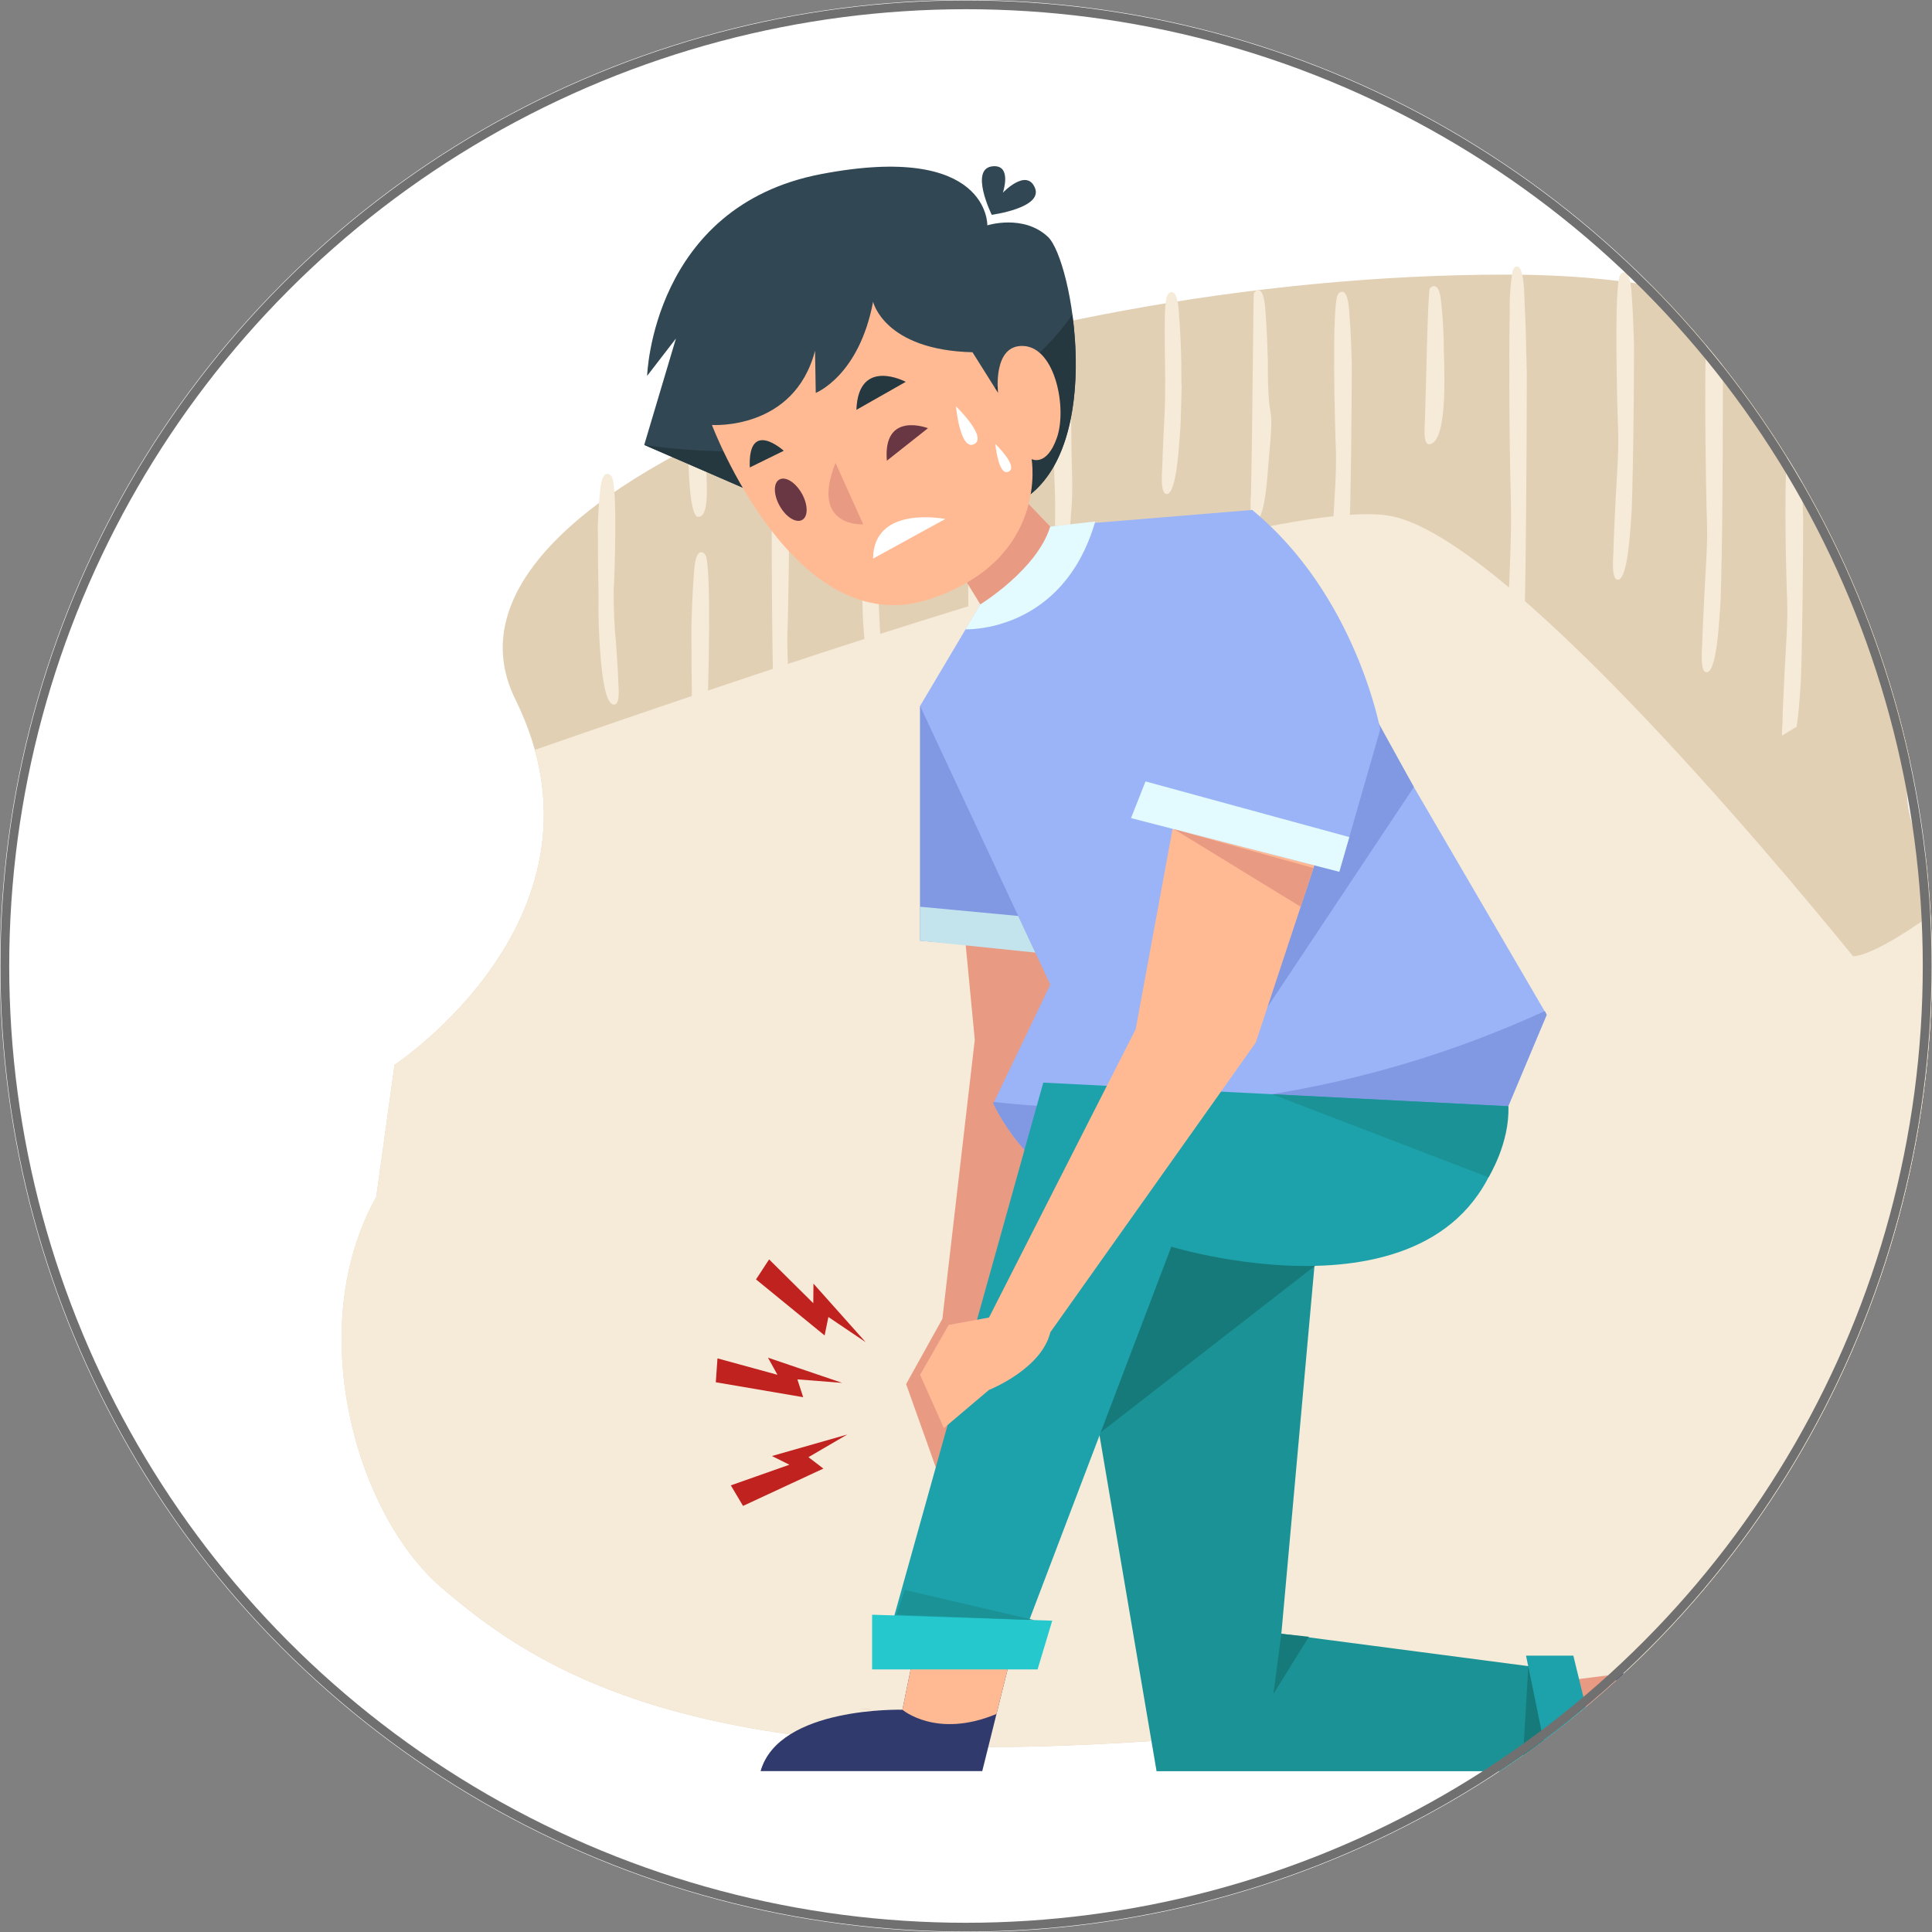
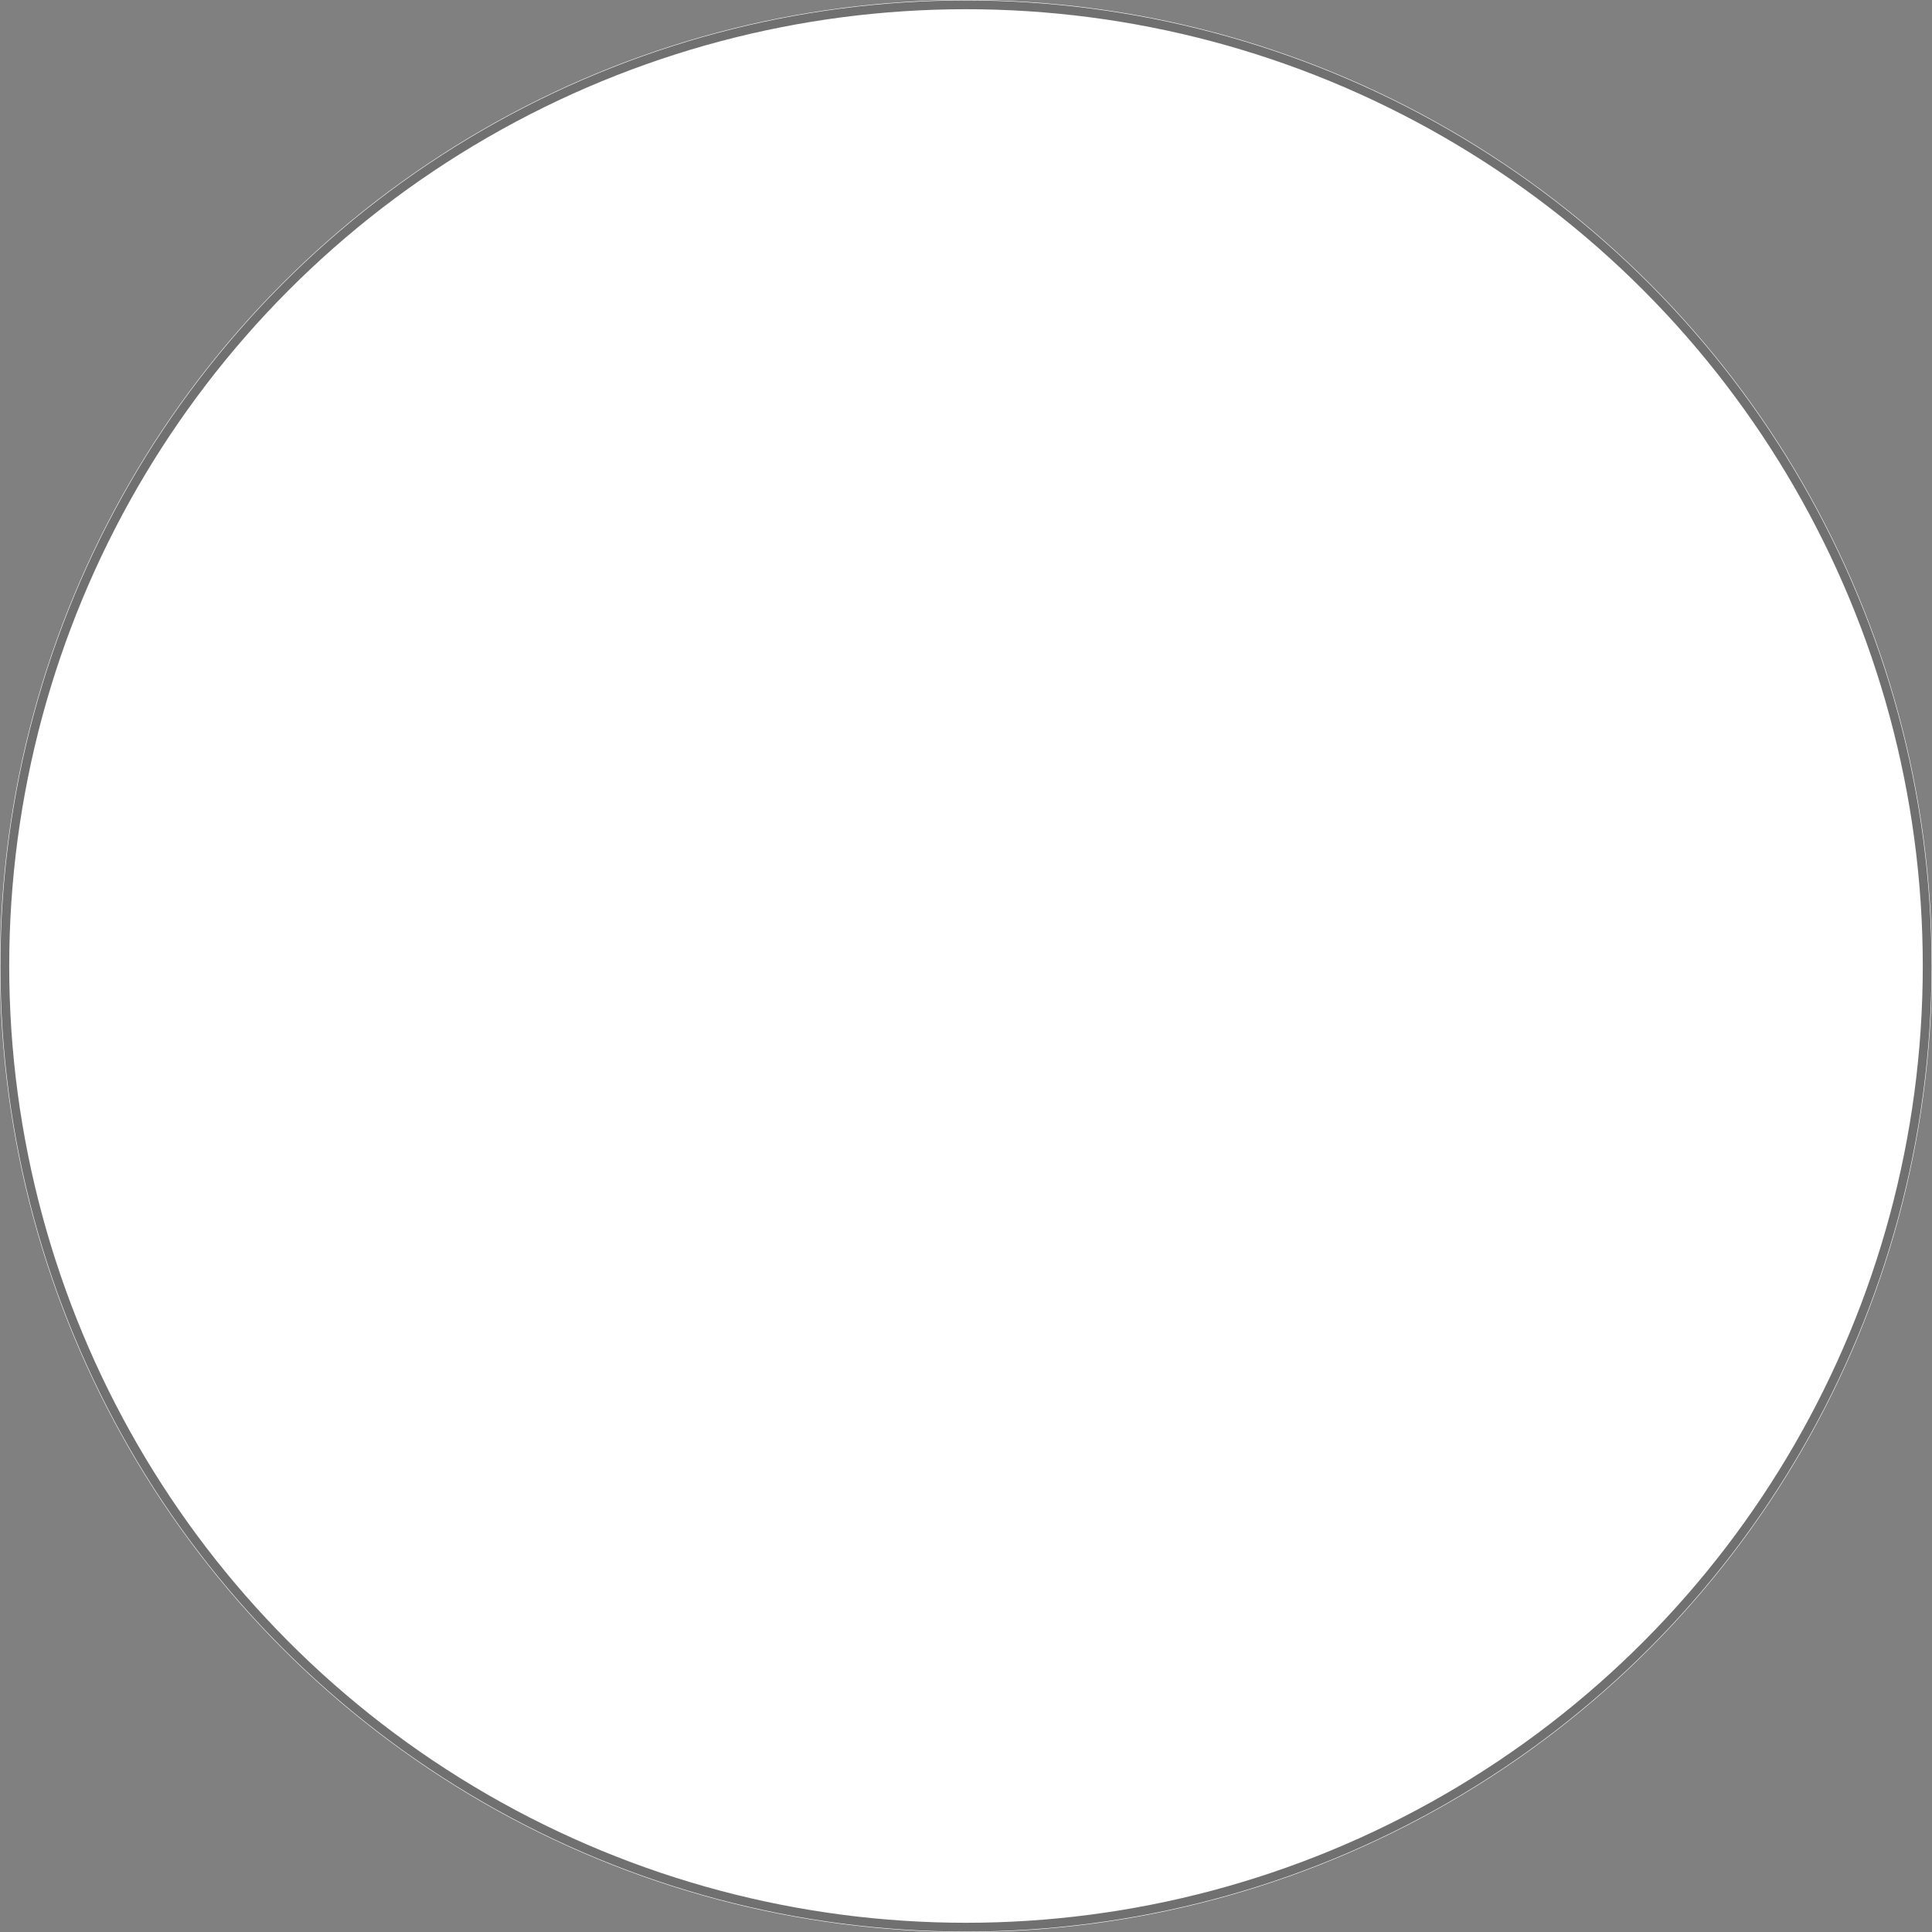
<svg xmlns="http://www.w3.org/2000/svg" id="Ebene_1" viewBox="0 0 220 220">
  <rect x="0" y="0" width="220" height="220" fill="#808080" stroke="none" />
  <defs>
    <style>.cls-1,.cls-2{fill:none;}.cls-3{clip-path:url(#clippath);}.cls-4{fill:#683743;}.cls-5{fill:#e89a82;}.cls-6{fill:#e3faff;}.cls-7{fill:#fff;}.cls-8{fill:#ffba94;}.cls-9{fill:#8198e2;}.cls-10{fill:#c02220;}.cls-11{fill:#c4876c;}.cls-12{fill:#c3e4ed;}.cls-13{fill:#177a7a;}.cls-14{fill:#25373f;}.cls-15{fill:#1da2ab;}.cls-16{fill:#1b9396;}.cls-17{fill:#9ab4f7;}.cls-18{fill:#314854;}.cls-19{fill:#313a6c;}.cls-20{fill:#25c8cc;}.cls-21{fill:#f6ebd9;}.cls-21,.cls-22{fill-rule:evenodd;}.cls-22{fill:#e2d0b5;}.cls-2{stroke:#707070;}</style>
    <clipPath id="clippath">
-       <circle class="cls-1" cx="110" cy="110" r="110" />
-     </clipPath>
+       </clipPath>
  </defs>
  <g id="Gruppe_303">
    <g id="Gruppe_295">
      <g id="Ellipse_94-2">
        <circle class="cls-7" cx="110" cy="110" r="110" />
      </g>
    </g>
    <g id="Gruppe_223">
      <g class="cls-3">
        <path id="Pfad_823" class="cls-22" d="M42.84,136.33l2.09-15.08s25.91-17.02,13.75-41.62c-12.16-24.61,55.43-48.36,112.84-48.36s52.32,38.46,46.95,52.04c-5.37,13.57,6.81,18.29,11.59,35.1,4.77,16.81,3.4,32.91-3.95,44.79-7.35,11.88-28.85,22.31-28.85,22.31l-.68,1.87c-25.56,6.88-51.84,10.73-78.3,11.49-42.56,.98-58.16-9.62-68.02-18.1-9.86-8.48-15.67-29.72-7.43-44.44Z" />
        <path id="Pfad_824" class="cls-21" d="M42.84,136.33l2.09-15.08s17.61-11.57,16.98-29.42h0c-.08-2.18-.42-4.34-1.01-6.44,27.5-9.54,85.1-29.28,97.67-26.59,12.87,2.76,42,37.27,52.45,50.1,2.01-.12,6.17-2.68,11.23-6.39,2.71,4.23,5.87,9.07,7.8,15.89,4.77,16.81,3.4,32.91-3.95,44.79-7.35,11.88-28.85,22.31-28.85,22.31l-.68,1.87c-25.56,6.88-51.84,10.74-78.3,11.49-42.56,.98-58.16-9.62-68.02-18.1-9.86-8.48-15.67-29.72-7.43-44.44Z" />
        <path id="Pfad_853" class="cls-21" d="M205.32,58.8c-.06-1.86-.11-3.75-.26-5.61-.04-.49-.09-2.67-.82-2.72-.23,0-.44,.15-.52,.36-.69,1.3-.32,14.93-.22,17.33,.11,2.57-.14,5.49-.27,8.07-.1,2.05-.21,4.1-.26,6.15,0,.17-.06,.76-.05,1.38l1.67-1.01c.24-1.57,.34-3.32,.38-3.81,.12-1.26,.13-2.6,.17-3.87,.05-1.99,.08-3.99,.11-5.98,.04-3.42,.08-6.84,.08-10.27h0Zm.36-19.16s-.07,6.61-1.06,6.79c-.99,.18-1.13-1.95-1.03-4.07,.11-2.12-.21-5.41,2.09-2.72h0Zm10.32,8.22c-.05-1.39-.11-2.8-.26-4.18-.05-.48-.14-2.05-.81-2.12-.21,0-.4,.1-.51,.28-.72,1-.35,11.17-.24,13.01,.02,2-.07,4-.27,5.99-.1,1.53-.21,3.06-.27,4.59-.01,.42-.24,2.55,.57,2.4,1.04-.2,1.32-4.11,1.42-4.95,.22-2.45,.31-4.9,.27-7.36,.04-2.55,.08-5.1,.08-7.66h0Zm-42.14-5.17c-.06-2.81-.11-5.63-.26-8.43-.03-.52-.02-3.88-.83-3.92-.3-.01-.45,.26-.53,.5-.25,1.59-.36,3.21-.32,4.82-.06,2.92-.06,5.85-.05,8.76,.02,4.09,.06,8.2,.17,12.29,.11,3.96-.14,8.17-.27,12.14-.1,3.08-.21,6.16-.26,9.23-.02,1-.03,2.02,0,3.03,0,.34-.05,1.67,.64,1.41,.69-.26,.84-2.78,.9-3.38,.21-2.08,.33-4.19,.46-6.28,.12-1.91,.13-3.88,.16-5.79,.05-2.99,.09-5.99,.11-8.99,.04-5.13,.08-10.27,.08-15.41h0Zm12.21-3.36c-.06-1.86-.11-3.75-.26-5.61-.04-.49-.09-2.67-.82-2.72-.23,0-.44,.15-.52,.36-.69,1.3-.32,14.93-.22,17.33,.11,2.57-.14,5.49-.27,8.07-.1,2.05-.21,4.1-.26,6.15-.01,.41-.3,3.31,.59,3.09,1.05-.26,1.32-5.61,1.4-6.54,.12-1.26,.13-2.6,.17-3.87,.05-1.99,.08-3.99,.11-5.98,.04-3.42,.08-6.84,.08-10.27h0Zm10.12,3.89c-.05-1.86-.11-3.75-.26-5.61-.04-.49-.09-2.67-.82-2.72-.23,0-.44,.15-.52,.36-.69,1.3-.32,21.57-.22,23.98,.11,2.57-.14,5.49-.27,8.07-.1,2.05-.21,4.1-.27,6.15-.01,.41-.3,3.31,.59,3.09,1.05-.26,1.32-5.61,1.4-6.54,.12-1.26,.13-2.6,.17-3.87,.05-1.99,.08-3.99,.11-5.98,.05-3.41,.09-13.49,.09-16.91h0Z" />
        <path id="Pfad_854" class="cls-21" d="M78.74,71.21c.05-1.86,.11-3.75,.26-5.61,.04-.49,.09-2.67,.82-2.72,.23,0,.44,.15,.52,.36,.69,1.3,.32,14.93,.22,17.33-.11,2.57,.14,5.49,.27,8.07,.1,2.05,.21,4.1,.26,6.15,0,.17,.06,.76,.05,1.38l-1.67-1.01c-.24-1.57-.34-3.32-.38-3.81-.12-1.26-.13-2.6-.17-3.87-.05-1.99-.08-3.99-.11-5.98-.04-3.42-.08-6.84-.08-10.27h0Zm-.36-19.16s.07,6.61,1.06,6.79c.99,.18,1.13-1.94,1.03-4.07-.11-2.12,.21-5.41-2.09-2.72h0Zm-10.32,8.21c.05-1.39,.11-2.8,.26-4.18,.05-.48,.14-2.05,.81-2.12,.21,0,.4,.1,.51,.28,.71,1,.35,11.17,.24,13.01-.02,2,.07,4,.27,5.99,.1,1.53,.21,3.06,.27,4.59,.01,.42,.24,2.55-.57,2.4-1.04-.2-1.32-4.11-1.42-4.95-.22-2.45-.31-4.9-.27-7.36-.04-2.55-.08-5.1-.08-7.66h0Zm42.14-5.17c.05-2.8,.11-5.62,.26-8.43,.03-.52,.02-3.88,.83-3.92,.3-.01,.45,.26,.53,.5,.25,1.59,.36,3.21,.32,4.82,.06,2.92,.06,5.85,.04,8.76-.02,4.09-.06,8.2-.17,12.29-.11,3.96,.14,8.17,.27,12.14,.1,3.08,.21,6.16,.27,9.23,.02,1,.03,2.02,0,3.03,0,.34,.05,1.67-.64,1.41-.69-.26-.84-2.78-.9-3.38-.21-2.08-.33-4.19-.46-6.28-.12-1.91-.13-3.88-.16-5.79-.05-2.99-.09-5.99-.11-8.99-.04-5.13-.08-10.27-.08-15.41h0Zm-12.21-3.37c.05-1.86,.11-3.75,.26-5.61,.04-.49,.09-2.67,.82-2.72,.23,0,.44,.14,.52,.36,.69,1.3,.32,14.93,.22,17.33-.11,2.56,.14,5.49,.27,8.06,.1,2.05,.21,4.1,.27,6.15,0,.41,.3,3.31-.59,3.09-1.05-.26-1.32-5.61-1.4-6.54-.12-1.26-.13-2.6-.17-3.87-.05-1.99-.08-3.99-.11-5.98-.04-3.42-.08-6.84-.08-10.27h0Zm-10.13,3.89c.05-1.86,.11-3.75,.26-5.61,.04-.49,.09-2.67,.82-2.72,.23,0,.44,.15,.52,.36,.69,1.3,.32,21.57,.22,23.98-.11,2.57,.14,5.49,.27,8.07,.1,2.05,.21,4.1,.27,6.15,.01,.41,.3,3.31-.59,3.09-1.05-.26-1.32-5.61-1.4-6.54-.12-1.26-.13-2.6-.17-3.87-.05-1.99-.08-3.99-.11-5.98-.05-3.41-.09-13.49-.09-16.91h0Z" />
        <path id="Pfad_855" class="cls-21" d="M153.93,41.55c-.05-1.86-.11-3.75-.26-5.61-.04-.49-.09-2.67-.82-2.72-.23,0-.44,.14-.52,.36-.69,1.3-.32,14.93-.22,17.33,.11,2.56-.14,5.49-.27,8.07-.1,2.05-.21,4.1-.27,6.15,0,.17-.05,.76-.05,1.38l1.67-1.01c.24-1.57,.34-3.32,.38-3.81,.12-1.26,.13-2.6,.17-3.87,.05-1.99,.08-3.99,.11-5.98,.04-3.42,.08-6.84,.08-10.27h0Zm10.47-2.67c-.05-1.39-.11-2.8-.26-4.18-.05-.48-.14-2.05-.81-2.12-.21,0-.4,.1-.51,.28-.24,.33-.43,11.35-.57,15.32-.01,.41-.24,2.55,.57,2.4,2.22-.41,1.57-9.71,1.57-11.7h0Zm-42.42,9.68c-.06-2.8-.11-5.62-.26-8.43-.03-.52-.02-3.88-.83-3.92-.3-.01-.45,.26-.53,.5-.25,1.59-.36,3.21-.32,4.82-.06,2.92-.06,5.85-.04,8.76,.03,6.5,.23,4.07,.12,10.55-.02,1-.03,2.02,0,3.03,0,.34-.05,1.67,.64,1.41s.84-2.78,.9-3.38c.73-7.23,.33-6.08,.33-13.35h0Zm12.55-6.97c-.05-1.86-.11-3.75-.26-5.61-.04-.49-.09-2.67-.82-2.72-.23,0-.44,.15-.52,.36-.6,1.12-.08,8.67-.31,13.38-.1,2.05-.21,4.1-.27,6.15-.01,.41-.3,3.31,.59,3.09,1.05-.26,1.32-5.61,1.4-6.54,.12-1.26,.13-2.6,.17-3.87,.13-5.41,.01,1.17,.01-4.23h0Zm9.85-.21c-.06-1.86-.11-3.75-.26-5.61-.04-.49-.09-2.67-.82-2.72-.23,0-.44,.15-.52,.36-.07,.13-.16,16.12-.33,22.78-.01,.42-.3,3.31,.59,3.09,1.05-.26,1.32-5.61,1.4-6.54,.78-8.25-.07-3.11-.07-11.36h0Z" />
        <g>
          <g>
            <path class="cls-19" d="M104.02,188.53l-1.26,6.16s-14.05-.4-16.15,6.99h25.24l3.28-13.16h-11.11Z" />
            <path class="cls-8" d="M113.47,195.17l1.66-6.64h-11.11l-1.26,6.16s3.89,3.34,10.71,.48Z" />
            <path class="cls-18" d="M86.16,56.22l-12.8-5.56,3.61-12.11-3.28,4.25s.57-19.28,19.78-22.97c19.21-3.69,18.96,5.83,18.96,5.83,0,0,4.1-1.31,6.9,1.31,2.79,2.63,6.61,23.99-2.85,29.93-9.46,5.94-30.31-.69-30.31-.69Z" />
            <path class="cls-14" d="M73.35,50.66l12.81,5.56s20.85,6.63,30.31,.69c5.96-3.74,6.65-13.61,5.64-21.06-14.69,20.61-48.76,14.81-48.76,14.81Z" />
            <path class="cls-5" d="M174.9,191.81l12.7-1.6,17.58,11.47s-11.86,2.83-18.59-4.07l-9.09,1.68-2.61-7.49Z" />
            <path class="cls-19" d="M187.6,190.21l-4.17,.53c1.3,1.16,2.83,3.25,3.16,6.88,6.73,6.9,18.59,4.07,18.59,4.07l-17.58-11.47Z" />
            <path class="cls-11" d="M99.31,194.69s-.54-.08-1.38-.11l1.38,.11Z" />
            <polygon class="cls-5" points="109.71 104.94 111 118.4 107.31 150.18 103.18 157.61 106.89 168.01 112.42 159.41 118.4 135.07 121.73 106.62 117.56 101.57 109.71 104.94" />
            <polygon class="cls-9" points="109.28 82.39 104.76 80.38 104.76 107.12 120.22 108.47 109.28 82.39" />
            <polygon class="cls-16" points="121.39 141 131.7 201.69 180.67 201.69 177.04 190.12 145.91 186.04 149.88 141.93 121.39 141" />
            <path class="cls-13" d="M149.75,144.14l-24.44,18.99-1.18-6.2s7.91-18.34,8.41-18.51c.5-.17,10.44,4.21,10.44,4.21l6.77,1.51Z" />
            <path class="cls-17" d="M115.66,58.91l-4.02,9.91-6.87,11.57,14.83,31.73-6.49,13.53s4.13,9.09,11.19,9.42c7.07,.34,47.45-9.09,47.45-9.09l4.38-10.42-33.54-57.49-23,1.89-3.93-1.05Z" />
            <path class="cls-6" d="M109.95,71.66s11.07,.47,14.77-12.28l-5.13,.58-6.98,5.69-.98,3.16-1.69,2.84Z" />
            <path class="cls-5" d="M108.2,63.24l3.43,5.58s6.48-3.97,7.96-8.86l-5.63-5.88-5.76,9.16Z" />
-             <path class="cls-8" d="M113.65,44.73s-.66-5.56,2.94-5.33c3.6,.23,4.93,7.11,3.76,10.45-1.17,3.34-2.88,2.43-2.88,2.43,0,0,2.03,11.43-11.59,15.94-15.42,5.11-24.81-19.83-24.81-19.83,0,0,9.36,.66,11.74-8.45l.08,4.8s4.93-1.92,6.53-10.38c0,0,1.25,5.5,11.32,5.75l2.91,4.63Z" />
            <path class="cls-4" d="M91.3,56.19c.72,1.27,.74,2.62,.05,3.01-.7,.4-1.84-.31-2.56-1.58-.72-1.27-.74-2.62-.05-3.01,.7-.4,1.84,.31,2.56,1.58Z" />
            <path class="cls-14" d="M85.38,53.23l3.87-1.9s-4.1-3.72-3.87,1.9Z" />
            <path class="cls-14" d="M97.52,46.67l5.62-3.19s-5.4-2.88-5.62,3.19Z" />
            <path class="cls-5" d="M95.14,52.71l3.16,7s-6.1,.4-3.16-7Z" />
            <path class="cls-18" d="M112.93,24.46s5.87-.78,4.92-3.07c-.96-2.29-3.65,.55-3.65,.55,0,0,1.07-3.15-1.1-3.01-2.8,.18-.17,5.53-.17,5.53Z" />
            <path class="cls-7" d="M108.86,46.27s3.66,3.54,2.06,4.31c-1.6,.77-2.06-4.31-2.06-4.31Z" />
            <path class="cls-7" d="M113.34,50.55s2.69,2.6,1.51,3.16c-1.17,.56-1.51-3.16-1.51-3.16Z" />
            <path class="cls-7" d="M99.42,63.61l8.22-4.51s-8.18-1.65-8.22,4.51Z" />
            <path class="cls-4" d="M100.99,52.46l4.68-3.7s-5.16-2.01-4.68,3.7Z" />
            <path class="cls-9" d="M113.14,125.49l-.04,.15s4.13,9.09,11.19,9.42c7.07,.34,47.45-9.09,47.45-9.09l4.38-10.42-.21-.42c-26.31,12.07-50.24,11.76-62.77,10.35Z" />
            <g>
              <path class="cls-15" d="M171.75,125.97l-52.95-2.69-18.01,64.45h15.18l17.41-45.77s35.67,10.94,38.37-15.99Z" />
              <polygon class="cls-20" points="99.31 183.87 99.31 190.1 118.15 190.1 119.82 184.55 99.31 183.87" />
              <polygon class="cls-16" points="103.02 181.04 117.76 184.48 102.08 183.87 103.02 181.04" />
            </g>
            <polygon class="cls-9" points="144.02 115.14 161 89.62 154.59 78.01 147.52 82.22 144.02 115.14" />
-             <path class="cls-8" d="M134.4,89.62l-5.08,27.58-16.7,32.83-4.59,.84-3.26,5.68,2.71,6.07,5.14-4.35s5.98-2.36,6.98-6.56l23.39-32.98,8.98-27.14-17.56-1.97Z" />
            <path class="cls-17" d="M142.59,58.07l-13.8,35.09,23.72,6.11,4.66-16.21s-2.8-15.33-14.58-24.99Z" />
            <polygon class="cls-6" points="130.44 88.98 153.65 95.32 152.51 99.27 128.79 93.16 130.44 88.98" />
            <polygon class="cls-12" points="104.76 103.25 115.94 104.3 117.89 108.47 104.76 107.12 104.76 103.25" />
            <polygon class="cls-5" points="133.71 94.43 148.1 103.25 149.56 98.84 133.71 94.43" />
            <polygon class="cls-13" points="145.91 186.04 145 192.91 149.05 186.38 145.91 186.04" />
            <polygon class="cls-15" points="173.77 188.53 176.47 201.69 182.36 201.69 179.16 188.53 173.77 188.53" />
            <path class="cls-16" d="M144.85,124.6l24.65,9.46s2.43-3.89,2.26-8.09l-26.91-1.37Z" />
            <polygon class="cls-13" points="174.03 189.79 173.33 201.69 176.47 201.69 174.03 189.79" />
          </g>
-           <polygon class="cls-10" points="98.57 152.83 92.63 146.17 92.61 148.4 87.58 143.41 86.09 145.69 93.9 152.07 94.33 149.97 98.57 152.83" />
          <polygon class="cls-10" points="95.9 157.47 87.45 154.6 88.53 156.55 81.7 154.68 81.51 157.4 91.46 159.1 90.8 157.07 95.9 157.47" />
          <polygon class="cls-10" points="96.48 163.35 87.9 165.8 89.89 166.79 83.22 169.14 84.61 171.48 93.76 167.23 92.06 165.93 96.48 163.35" />
        </g>
      </g>
    </g>
    <circle class="cls-2" cx="110" cy="110" r="109.45" />
  </g>
</svg>